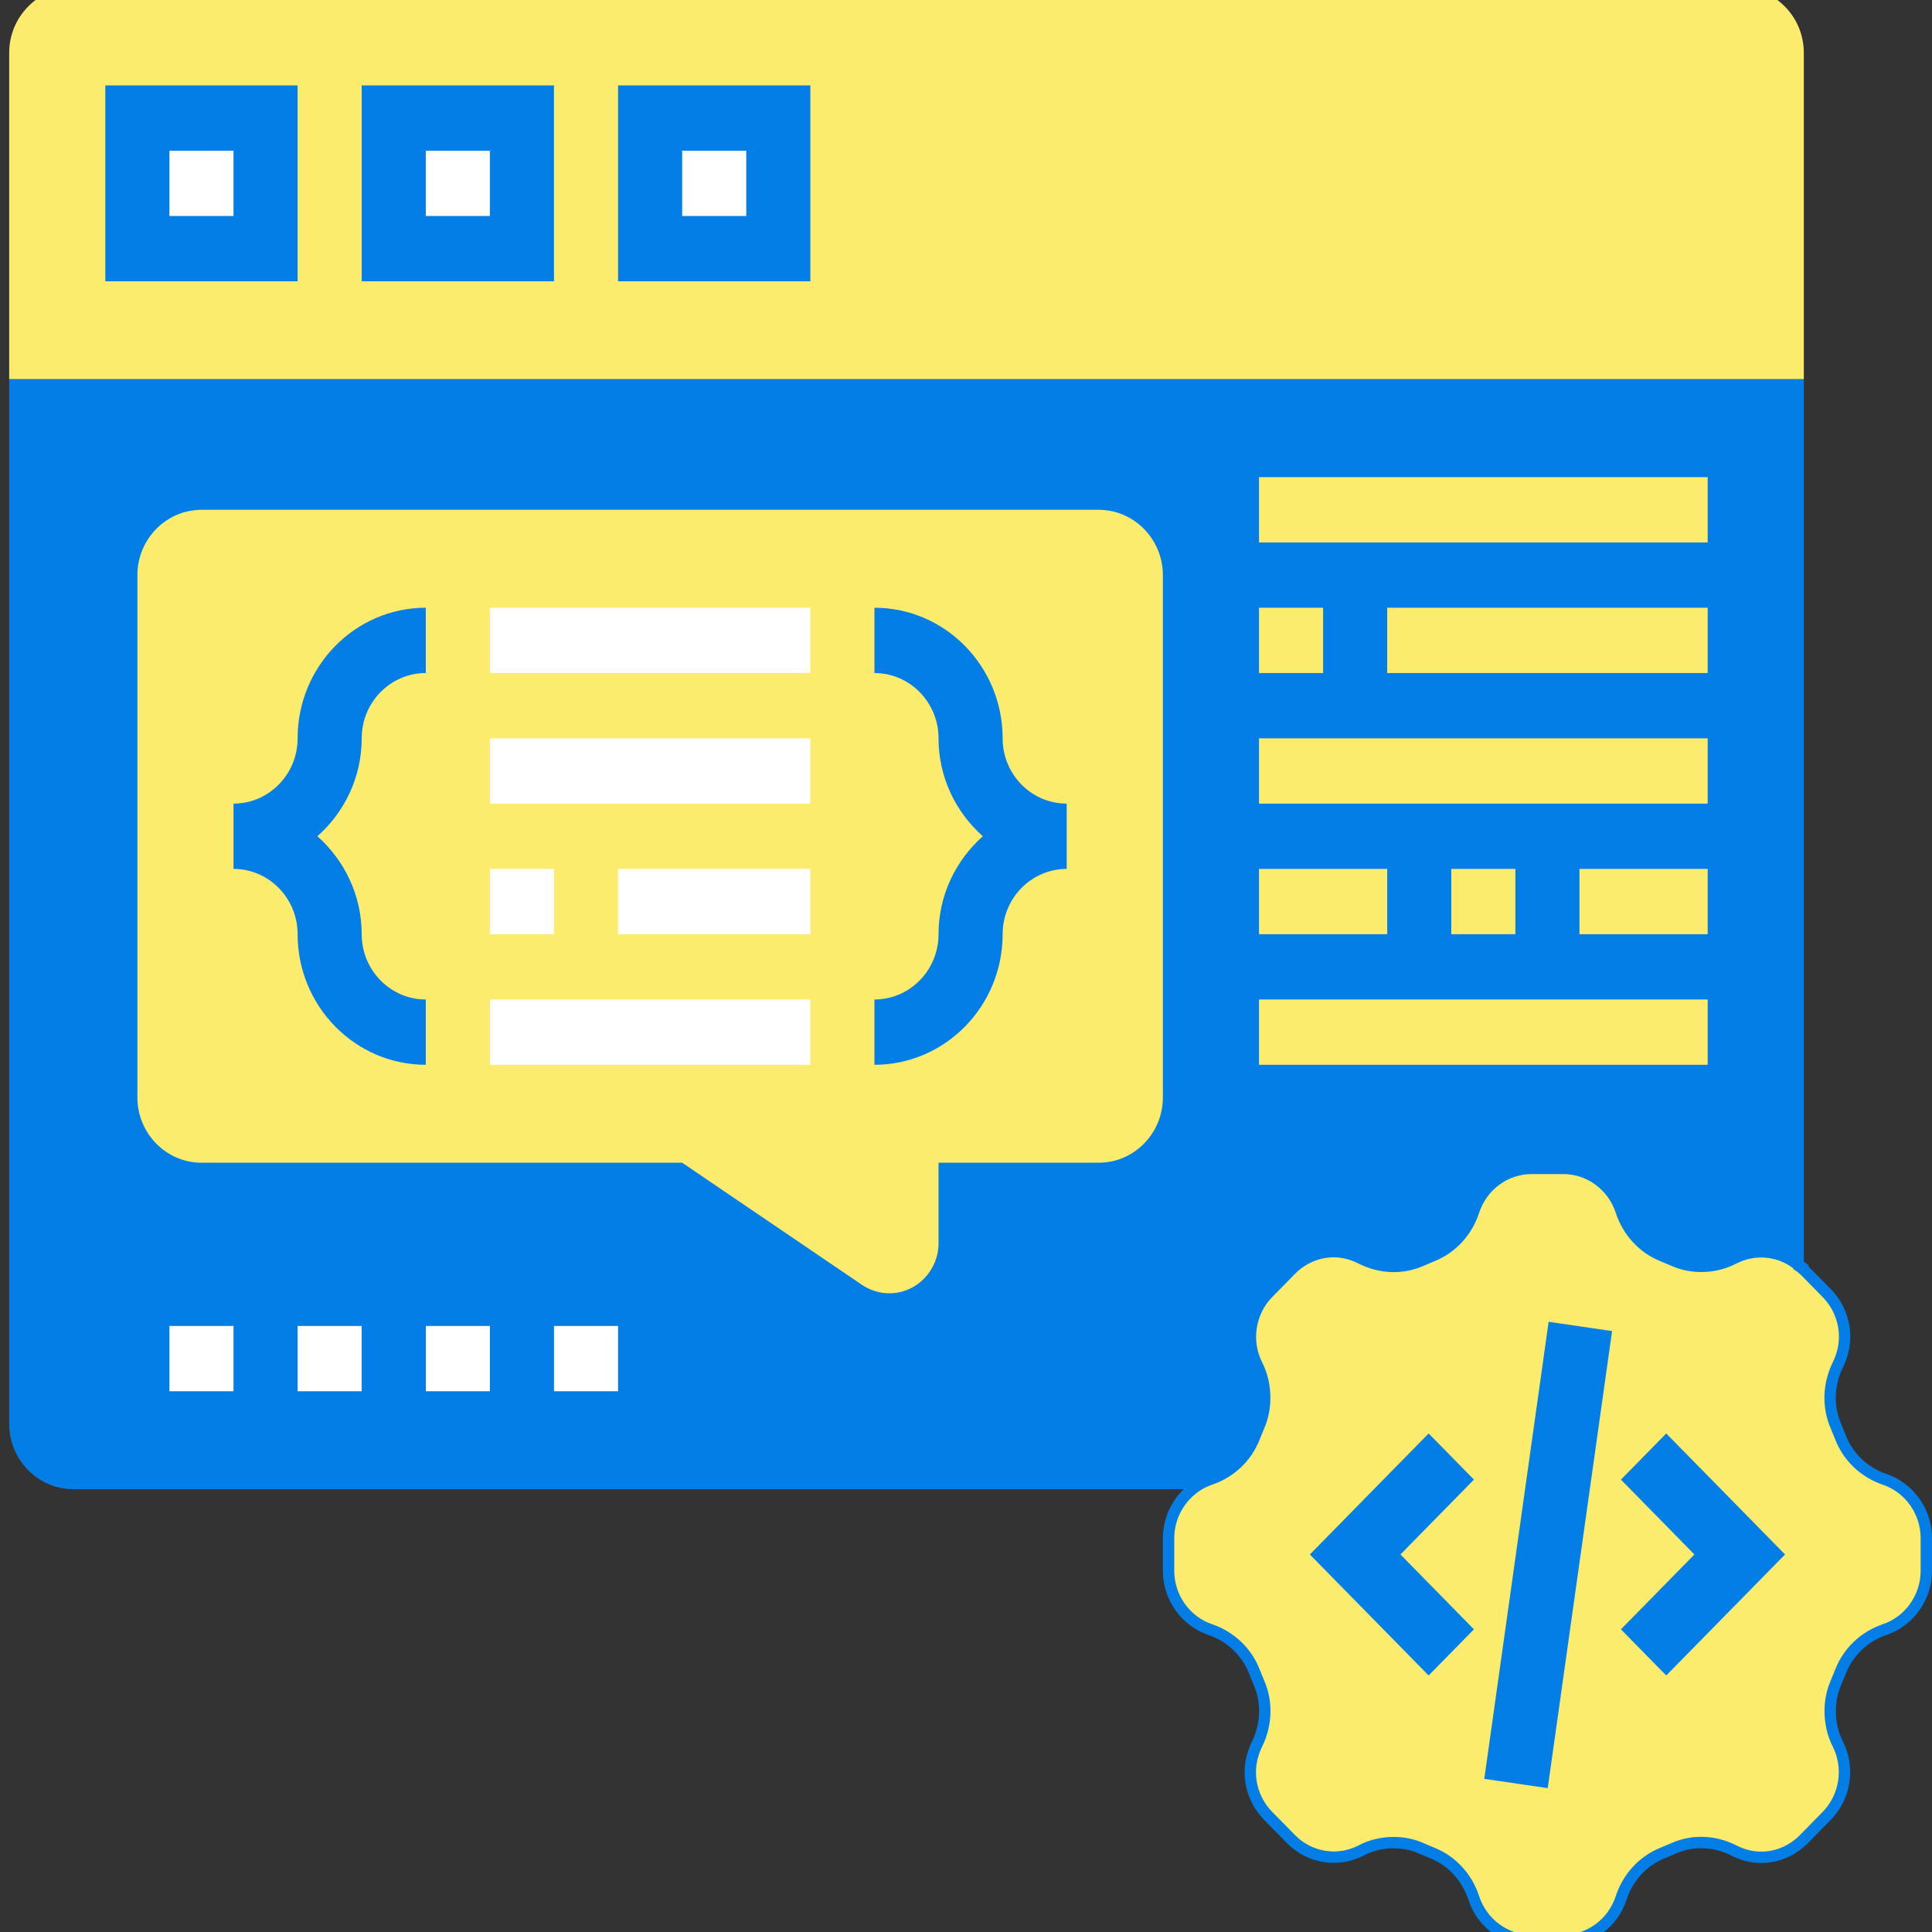
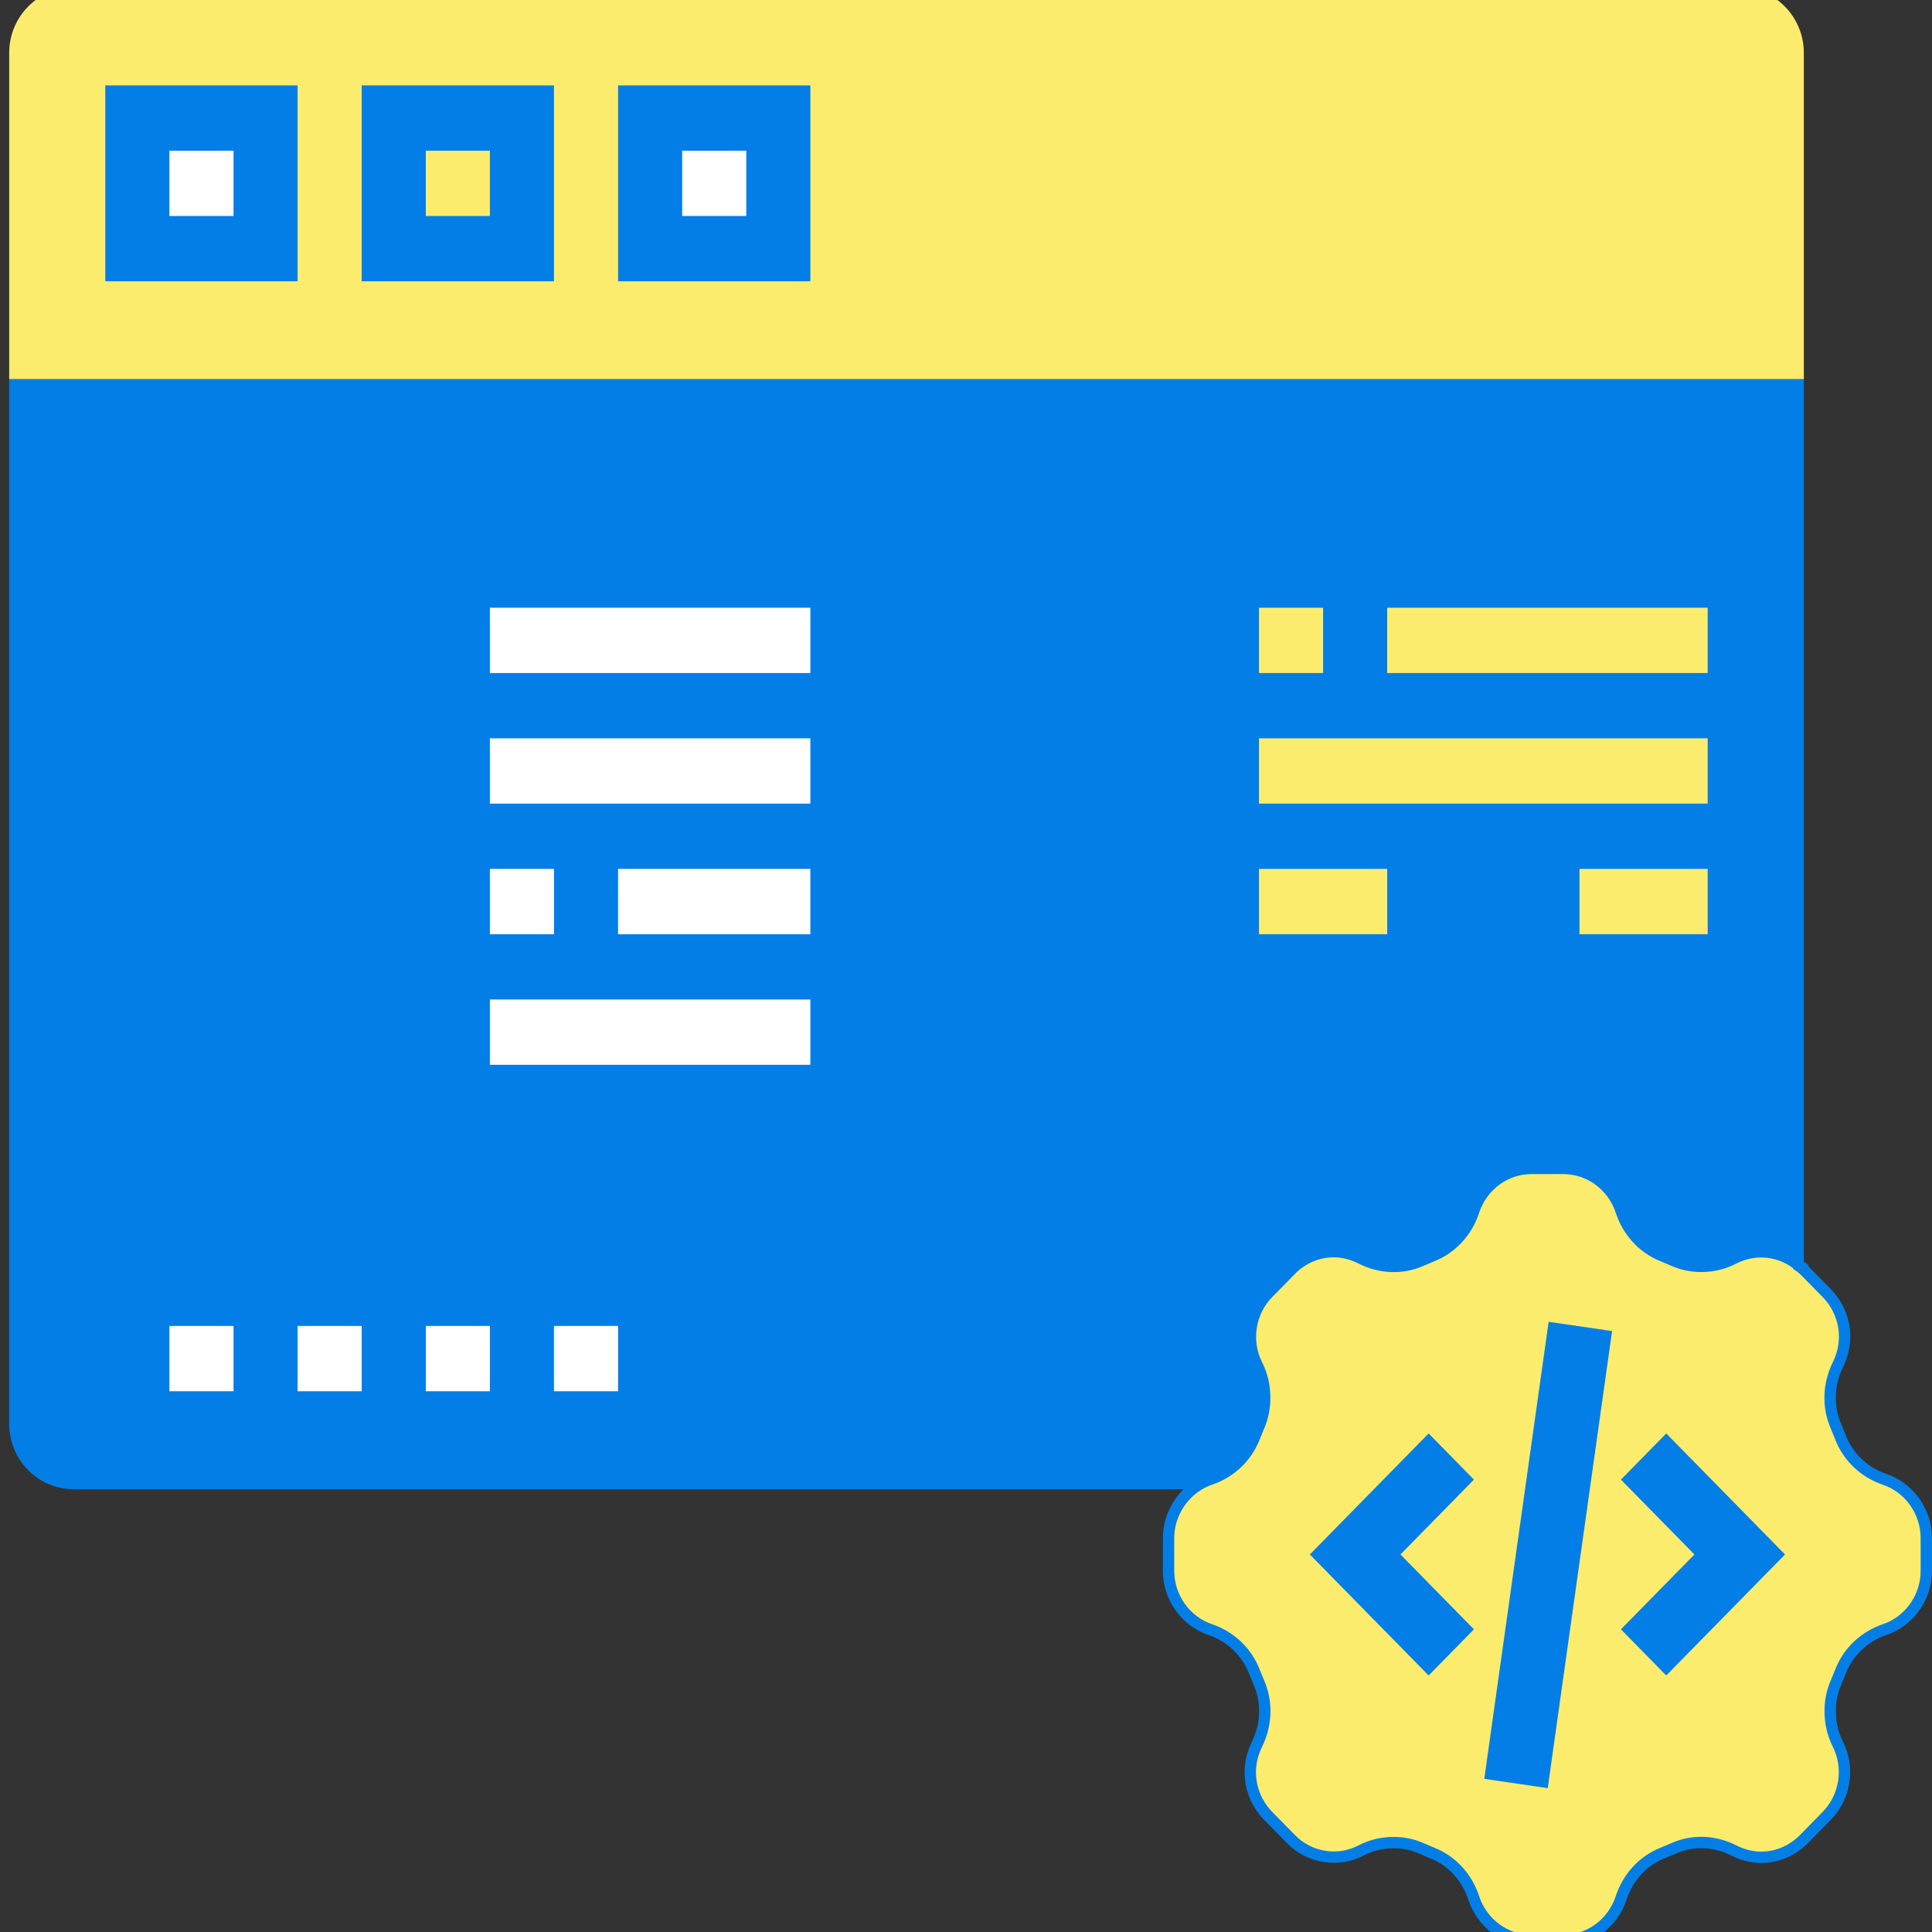
<svg xmlns="http://www.w3.org/2000/svg" width="170" height="170" viewBox="0 0 170 170" fill="none">
  <rect x="0" y="0" width="170" height="170" fill="#333333" stroke="none" />
  <g clip-path="url(#clip0_213_9663)">
    <path d="M158.721 4.643V33.368H0.809V4.643C0.809 1.483 3.346 -1.102 6.448 -1.102H153.081C156.183 -1.102 158.721 1.483 158.721 4.643Z" fill="#FCEC6D" />
    <path d="M0.809 33.368V125.291C0.809 128.45 3.346 131.036 6.448 131.036H158.721V33.368H0.809Z" fill="#037EE6" />
    <path d="M57.206 10.388H68.486V21.878H57.206V10.388Z" fill="white" />
-     <path d="M34.647 10.388H45.926V21.878H34.647V10.388Z" fill="white" />
    <path d="M12.088 10.388H23.367V21.878H12.088V10.388Z" fill="white" />
-     <path d="M96.684 44.859H17.728C14.626 44.859 12.088 47.444 12.088 50.604V96.565C12.088 99.725 14.626 102.31 17.728 102.31H60.026L75.845 113.054C76.578 113.542 77.396 113.8 78.242 113.8C80.639 113.8 82.584 111.818 82.584 109.377V102.31H96.684C99.785 102.31 102.323 99.725 102.323 96.565V50.604C102.323 47.444 99.785 44.859 96.684 44.859Z" fill="#FCEC6D" />
    <path d="M158.39 111.445L158.721 111.071L158.461 111.498C158.54 111.547 158.612 111.616 158.731 111.738L160.733 113.777C161.768 114.831 162.31 116.227 162.31 117.621C162.31 118.458 162.105 119.302 161.713 120.101C160.892 121.774 160.795 123.734 161.531 125.455L161.741 125.968L161.951 126.481C162.627 128.23 164.066 129.568 165.808 130.159L165.809 130.16C167.999 130.894 169.501 132.999 169.501 135.345V138.217C169.501 140.563 167.999 142.667 165.809 143.402L165.808 143.403C164.066 143.994 162.627 145.332 161.951 147.081L161.741 147.594L161.531 148.106C161.193 148.893 161.041 149.735 161.041 150.569C161.041 151.559 161.254 152.557 161.716 153.466C162.774 155.572 162.36 158.127 160.733 159.785L158.731 161.824C157.697 162.877 156.331 163.427 154.971 163.427C154.154 163.427 153.329 163.219 152.547 162.82C150.9 161.981 148.967 161.882 147.271 162.635L146.767 162.849L146.264 163.062C144.541 163.754 143.231 165.221 142.652 166.988L142.652 166.99C141.927 169.231 139.859 170.752 137.572 170.752H134.753C132.466 170.752 130.398 169.231 129.673 166.99L129.673 166.988C129.094 165.221 127.784 163.754 126.061 163.062L125.558 162.849L125.055 162.635C124.28 162.289 123.449 162.134 122.627 162.134C121.651 162.134 120.668 162.352 119.772 162.823C117.715 163.896 115.219 163.479 113.594 161.824L111.592 159.785C110.557 158.731 110.015 157.335 110.015 155.941C110.015 155.104 110.22 154.26 110.612 153.461C111.433 151.788 111.53 149.828 110.794 148.107L110.584 147.594L110.374 147.081C109.698 145.332 108.259 143.994 106.517 143.403L106.516 143.402C104.326 142.667 102.824 140.563 102.824 138.217V135.345C102.824 133.82 103.47 132.396 104.505 131.395L104.506 131.394C105.075 130.841 105.744 130.422 106.517 130.159C108.259 129.568 109.698 128.23 110.374 126.481L110.794 125.456C111.133 124.669 111.284 123.826 111.284 122.993C111.284 122.003 111.071 121.005 110.61 120.095C109.551 117.989 109.965 115.435 111.592 113.777L113.594 111.738C114.628 110.684 115.994 110.135 117.354 110.135C118.171 110.135 118.996 110.343 119.778 110.741C121.425 111.58 123.358 111.679 125.054 110.927L125.558 110.713L126.061 110.5C127.784 109.808 129.094 108.341 129.673 106.573L129.673 106.572C130.398 104.33 132.466 102.81 134.753 102.81H137.572C139.859 102.81 141.927 104.33 142.652 106.572L142.652 106.573C143.231 108.341 144.542 109.808 146.264 110.499L147.27 110.926C148.045 111.273 148.876 111.428 149.698 111.428C150.673 111.428 151.656 111.21 152.551 110.739C154.484 109.742 156.798 110.033 158.39 111.445Z" fill="#FCEC6D" stroke="#037EE6" />
    <path d="M130.604 156.525L136.266 116.307L141.85 117.123L136.187 157.341L130.604 156.525Z" fill="#037EE6" />
    <path d="M142.628 130.194L149.094 136.781L142.628 143.368L146.615 147.429L157.068 136.781L146.615 126.132L142.628 130.194Z" fill="#037EE6" />
    <path d="M125.708 126.132L115.255 136.781L125.708 147.429L129.695 143.368L123.229 136.781L129.695 130.194L125.708 126.132Z" fill="#037EE6" />
    <path d="M26.187 7.515H9.268V24.751H26.187V7.515ZM20.547 19.006H14.907V13.261H20.547V19.006Z" fill="#037EE6" />
    <path d="M48.745 7.515H31.826V24.751H48.745V7.515ZM43.106 19.006H37.466V13.261H43.106V19.006Z" fill="#037EE6" />
    <path d="M71.304 7.515H54.385V24.751H71.304V7.515ZM65.664 19.006H60.025V13.261H65.664V19.006Z" fill="#037EE6" />
    <path d="M14.907 116.673H20.547V122.418H14.907V116.673Z" fill="white" />
    <path d="M26.186 116.673H31.826V122.418H26.186V116.673Z" fill="white" />
    <path d="M37.467 116.673H43.106V122.418H37.467V116.673Z" fill="white" />
    <path d="M48.745 116.673H54.385V122.418H48.745V116.673Z" fill="white" />
    <path d="M26.187 64.967C26.187 68.135 23.657 70.712 20.547 70.712V76.457C23.657 76.457 26.187 79.034 26.187 82.202C26.187 88.539 31.245 93.692 37.466 93.692V87.947C34.356 87.947 31.826 85.371 31.826 82.202C31.826 78.755 30.298 75.693 27.929 73.584C30.298 71.476 31.826 68.414 31.826 64.967C31.826 61.798 34.356 59.222 37.466 59.222V53.476C31.245 53.476 26.187 58.63 26.187 64.967Z" fill="#037EE6" />
    <path d="M88.223 64.967C88.223 58.63 83.164 53.476 76.943 53.476V59.222C80.054 59.222 82.583 61.798 82.583 64.967C82.583 68.414 84.111 71.476 86.48 73.584C84.111 75.693 82.583 78.755 82.583 82.202C82.583 85.371 80.054 87.947 76.943 87.947V93.692C83.164 93.692 88.223 88.539 88.223 82.202C88.223 79.034 90.752 76.457 93.862 76.457V70.712C90.752 70.712 88.223 68.135 88.223 64.967Z" fill="#037EE6" />
    <path d="M43.106 53.476H71.305V59.222H43.106V53.476Z" fill="white" />
    <path d="M43.106 64.967H71.305V70.712H43.106V64.967Z" fill="white" />
    <path d="M43.106 76.457H48.746V82.202H43.106V76.457Z" fill="white" />
    <path d="M54.385 76.457H71.304V82.202H54.385V76.457Z" fill="white" />
    <path d="M43.106 87.947H71.305V93.692H43.106V87.947Z" fill="white" />
    <path d="M110.783 53.476H116.423V59.222H110.783V53.476Z" fill="#FCEC6D" />
    <path d="M122.062 53.476H150.261V59.222H122.062V53.476Z" fill="#FCEC6D" />
    <path d="M110.783 64.967H150.261V70.712H110.783V64.967Z" fill="#FCEC6D" />
    <path d="M110.783 76.457H122.063V82.202H110.783V76.457Z" fill="#FCEC6D" />
-     <path d="M127.701 76.457H133.341V82.202H127.701V76.457Z" fill="#FCEC6D" />
    <path d="M138.981 76.457H150.261V82.202H138.981V76.457Z" fill="#FCEC6D" />
-     <path d="M110.783 87.947H150.261V93.692H110.783V87.947Z" fill="#FCEC6D" />
-     <path d="M110.783 41.986H150.261V47.731H110.783V41.986Z" fill="#FCEC6D" />
  </g>
  <defs>
    <clipPath id="clip0_213_9663">
      <rect width="170" height="170" fill="white" />
    </clipPath>
  </defs>
</svg>